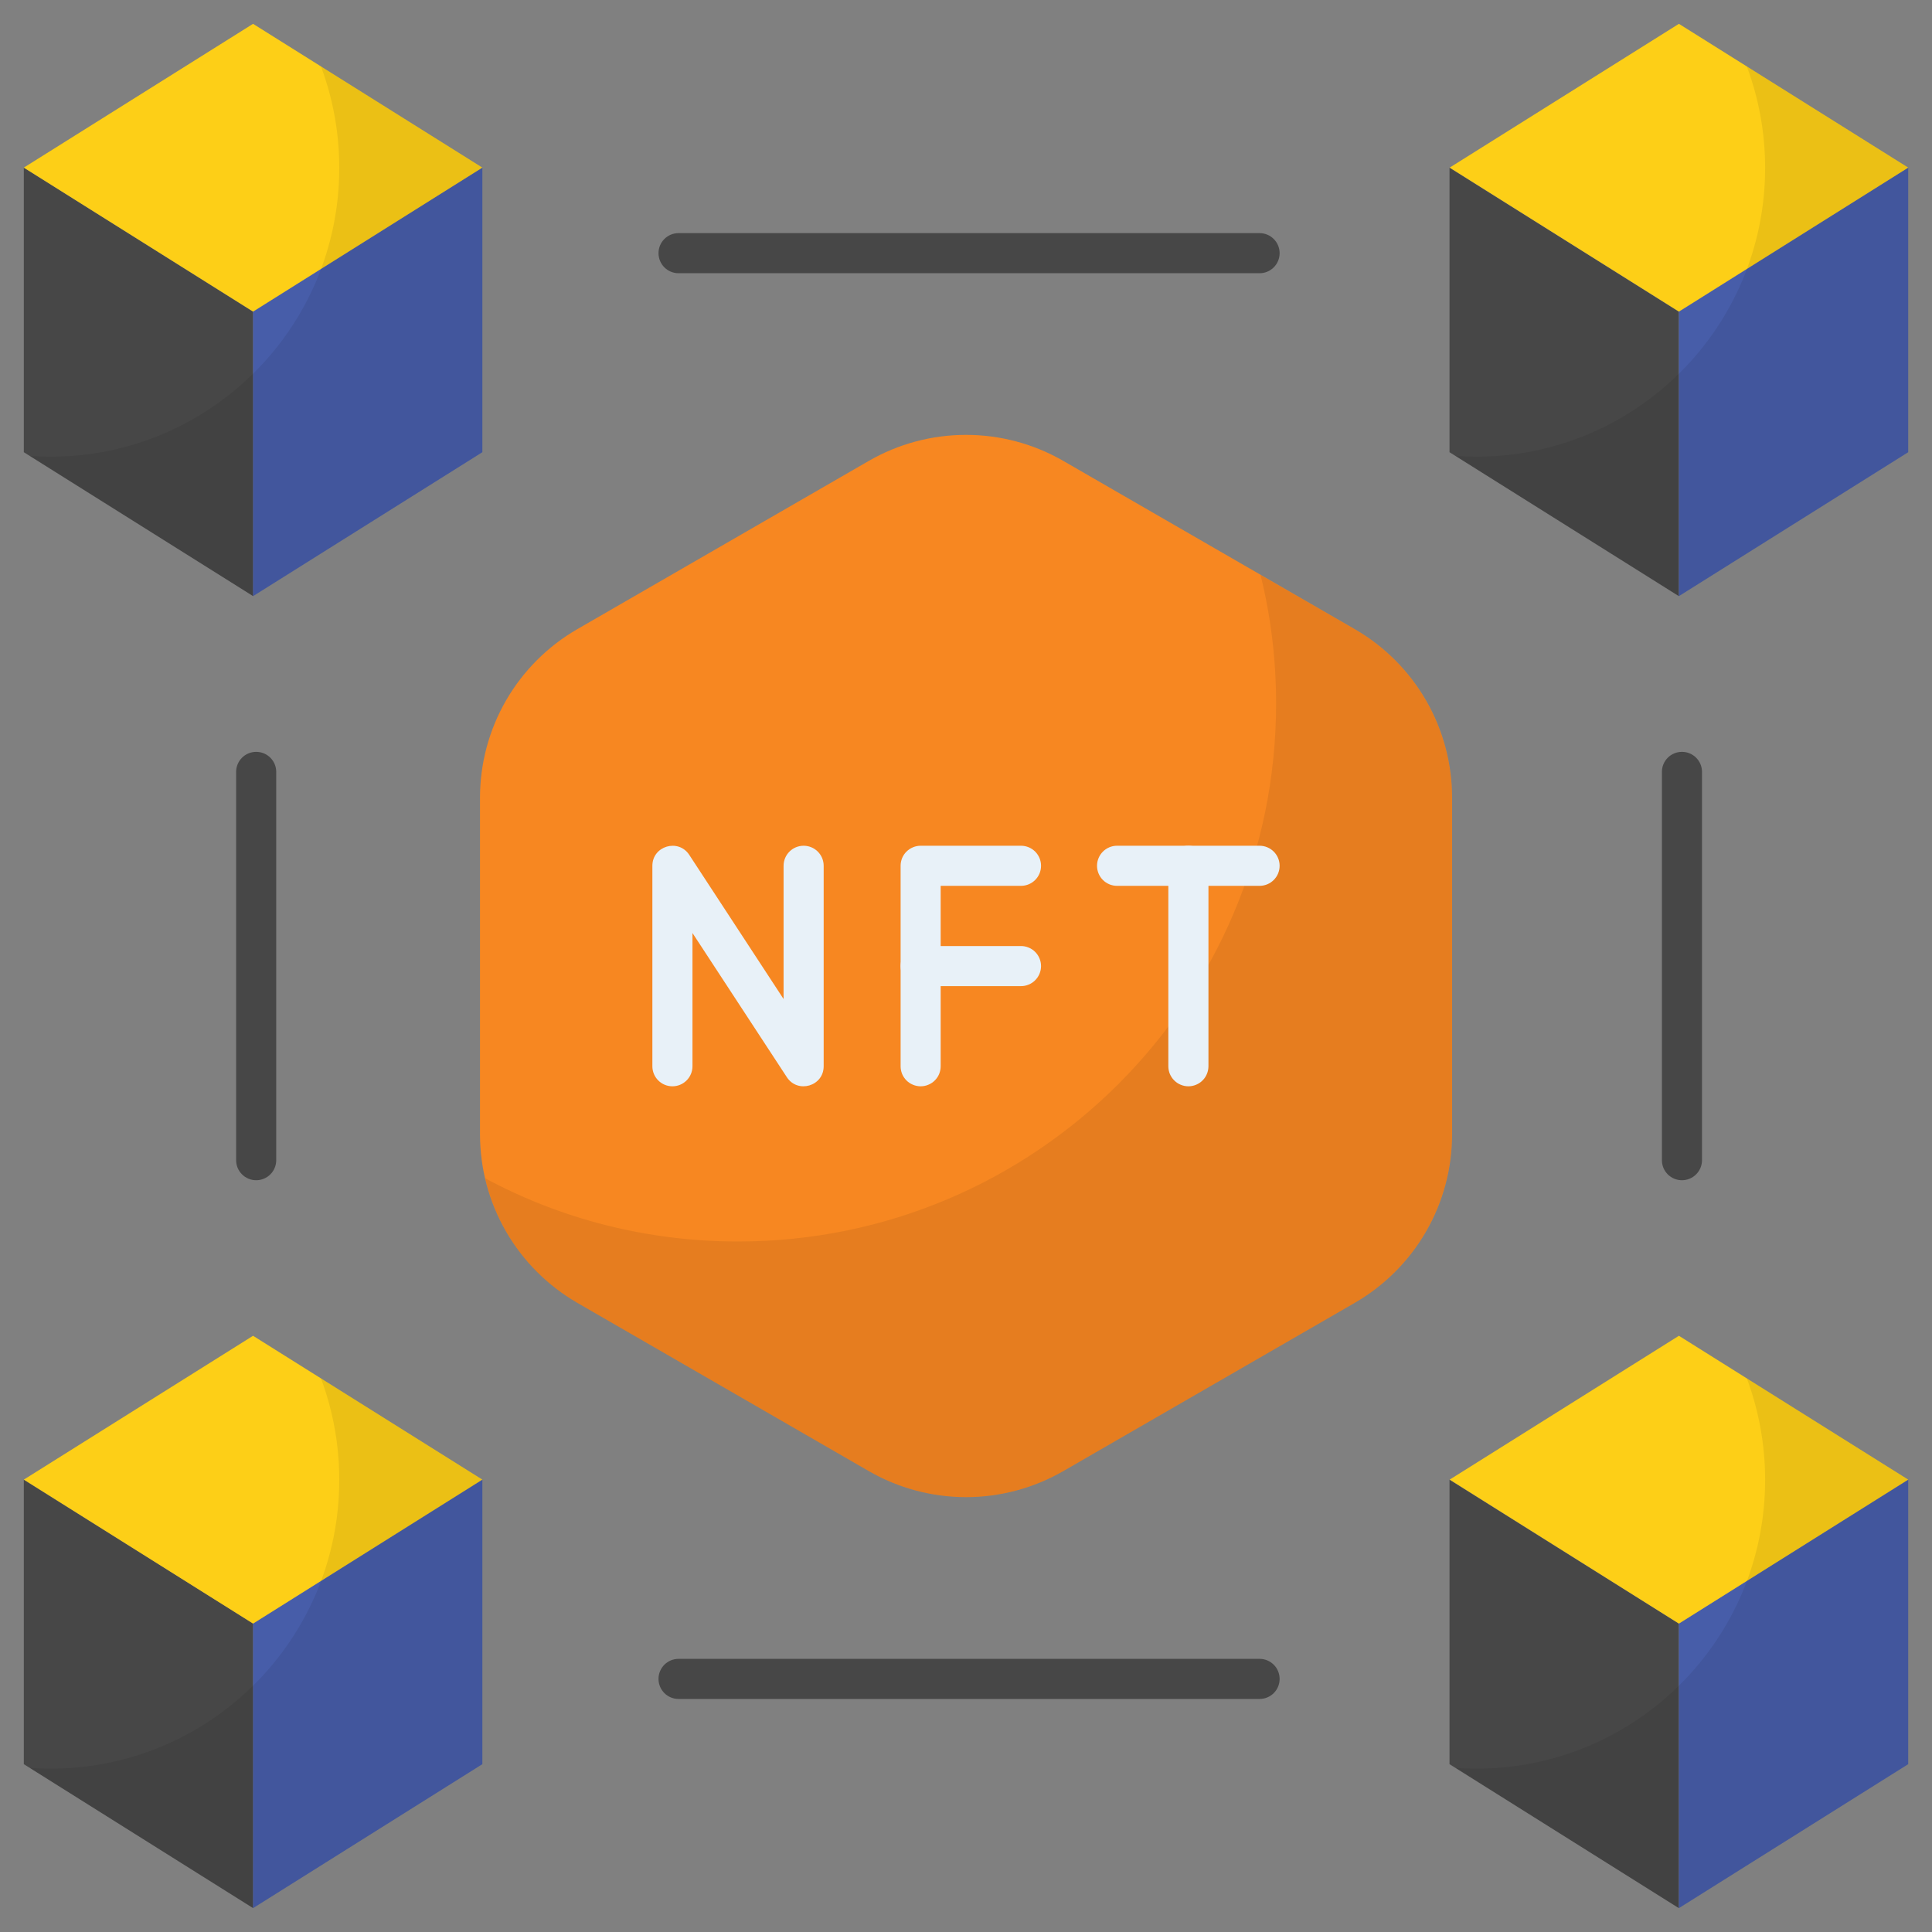
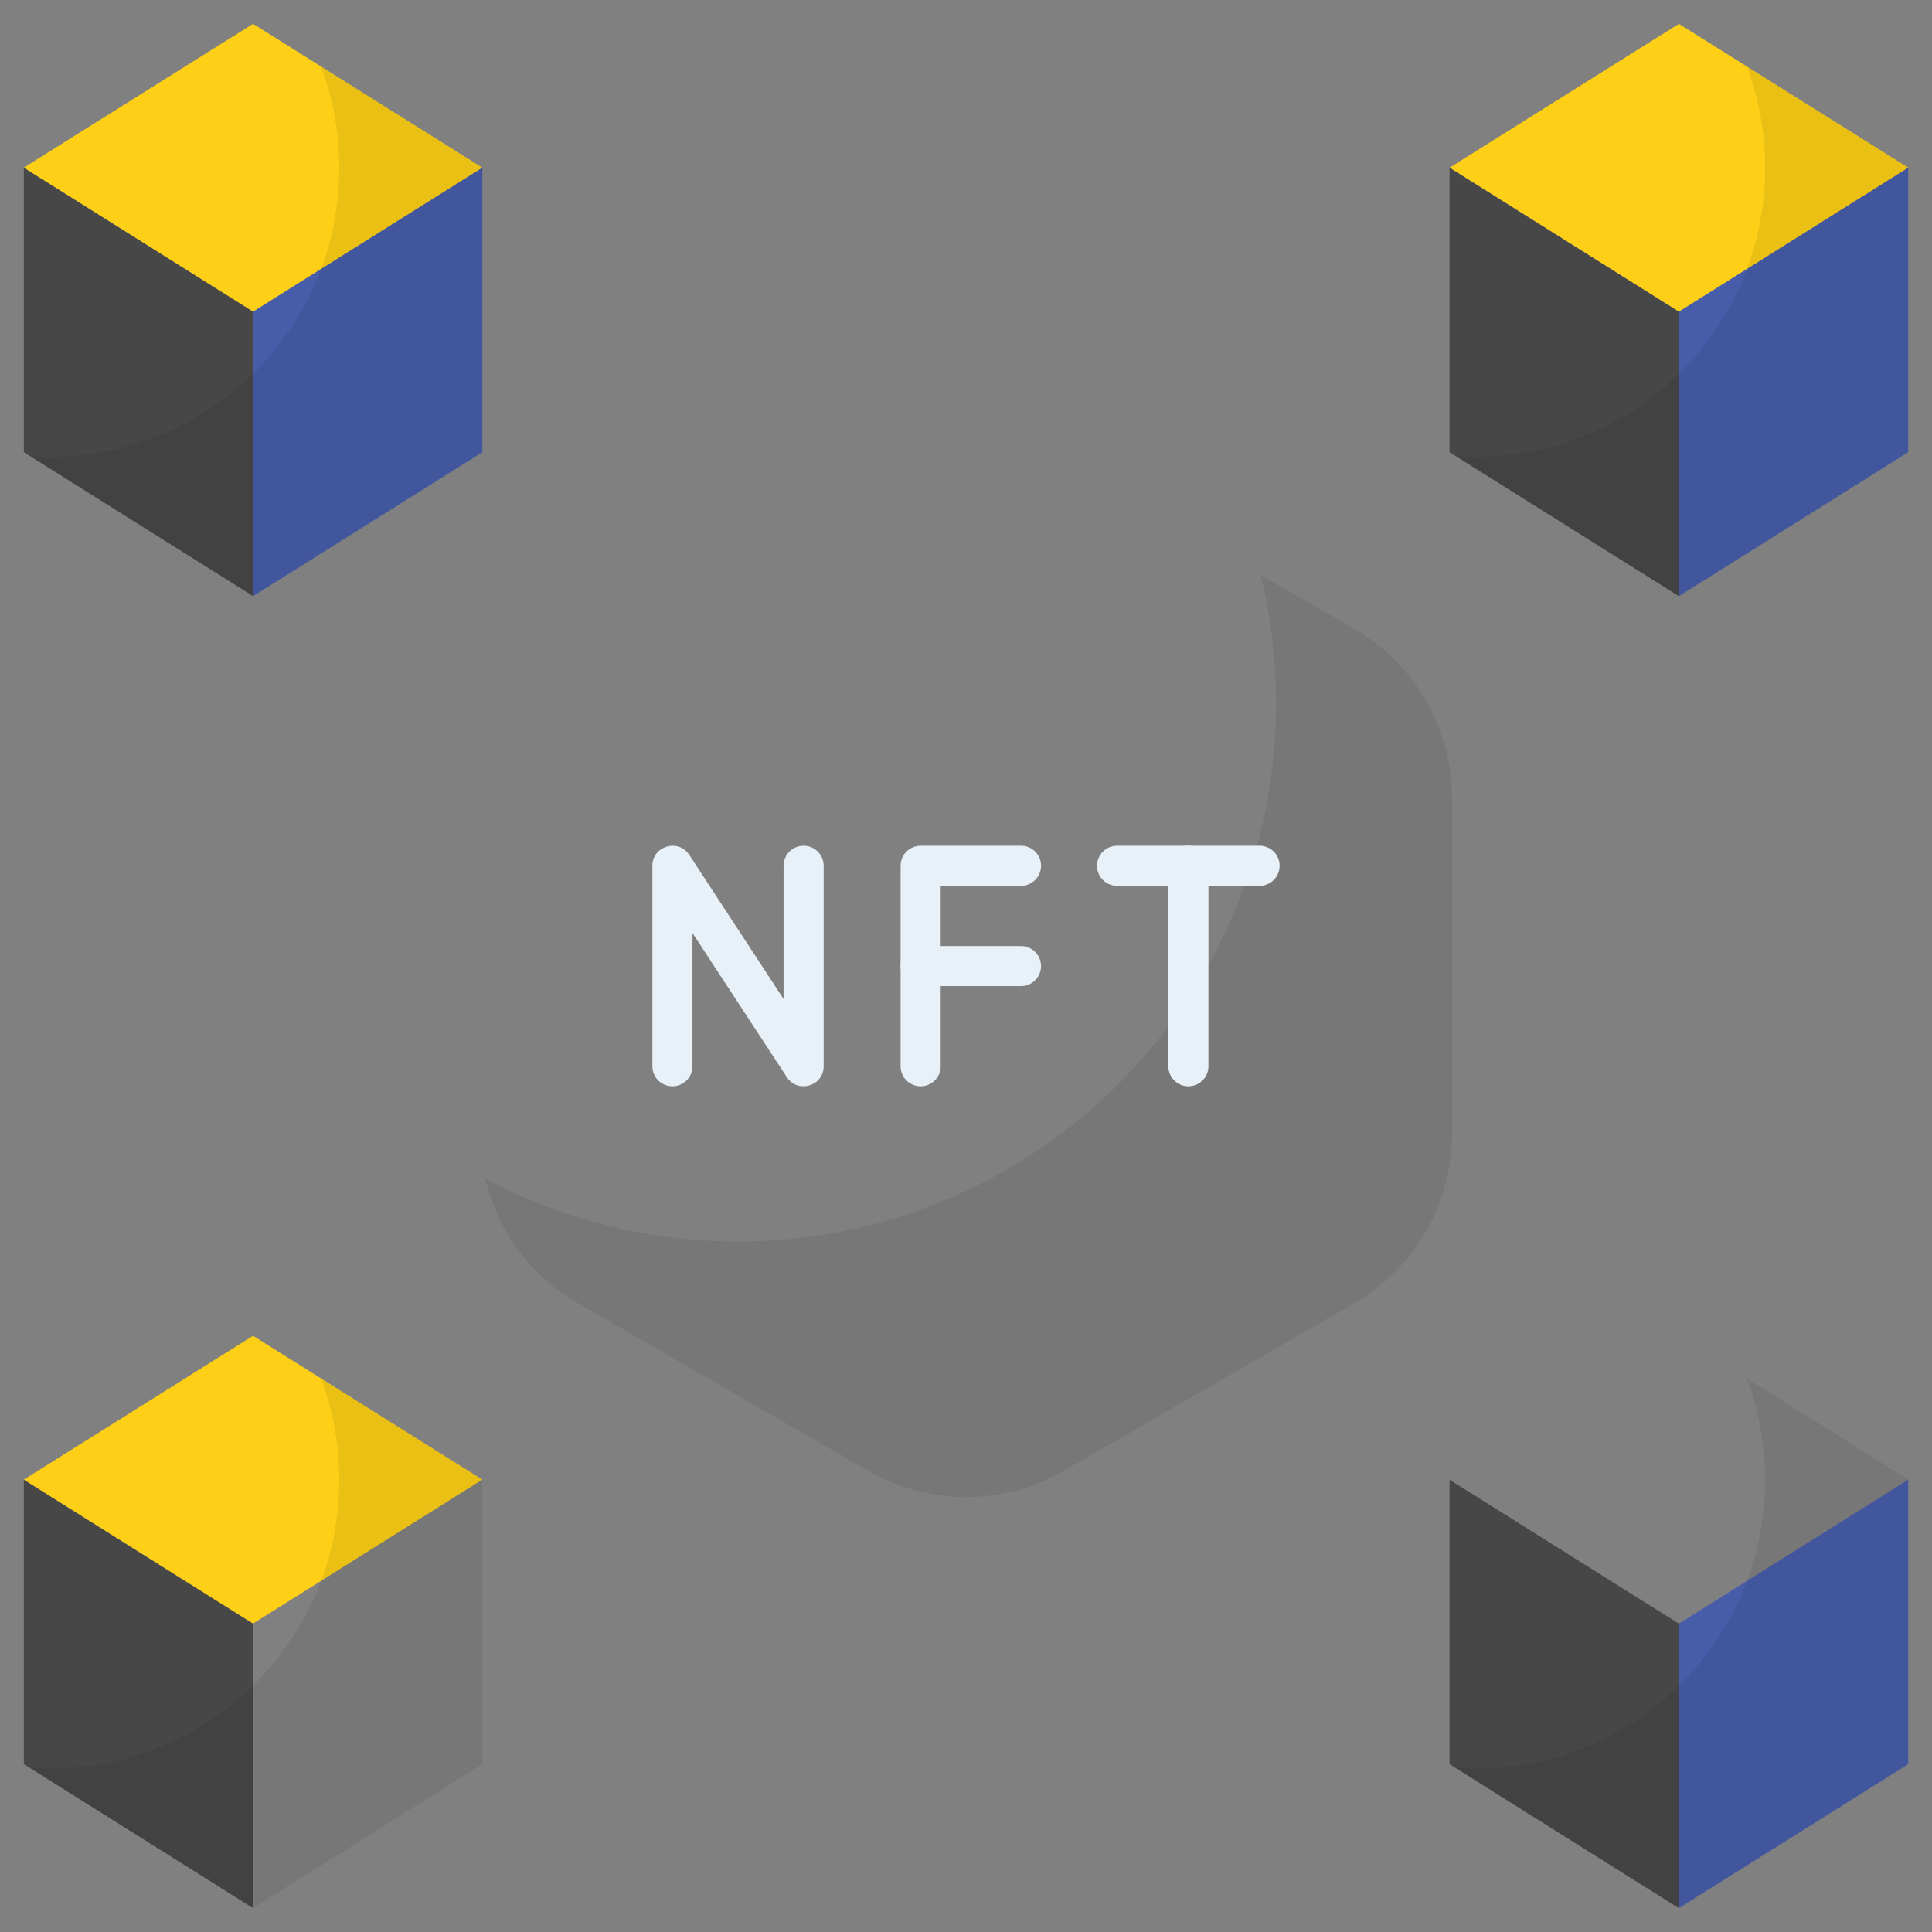
<svg xmlns="http://www.w3.org/2000/svg" width="45" height="45" viewBox="0 0 45 45" fill="none">
  <rect x="0" y="0" width="45" height="45" fill="#808080" stroke="none" />
  <g clip-path="url(#clip0_1680_26504)">
    <path d="M0.555 3.906V10.533L5.896 13.885V7.259L0.555 3.906Z" fill="#474747" />
    <path d="M5.895 7.259V13.885L11.235 10.533V3.906L5.895 7.259Z" fill="#475DA9" />
    <path d="M11.234 3.904L5.894 7.257L0.555 3.904L5.894 0.555L11.234 3.904Z" fill="#FDCF17" />
    <path d="M11.234 3.907V10.532L5.894 13.885L0.695 10.62C0.854 10.631 1.012 10.638 1.171 10.638C4.89 10.638 7.902 7.626 7.902 3.91C7.902 3.103 7.758 2.303 7.476 1.547L11.234 3.907Z" fill="black" fill-opacity="0.071" />
    <path d="M33.762 3.906V10.533L39.103 13.885V7.259L33.762 3.906Z" fill="#474747" />
    <path d="M39.105 7.259V13.885L44.446 10.533V3.906L39.105 7.259Z" fill="#475DA9" />
    <path d="M44.445 3.904L39.105 7.257L33.766 3.904L39.105 0.555L44.445 3.904Z" fill="#FDCF17" />
    <path d="M44.445 3.907V10.532L39.105 13.885L33.906 10.62C34.065 10.631 34.223 10.638 34.382 10.638C38.101 10.638 41.113 7.626 41.113 3.91C41.113 3.103 40.969 2.303 40.687 1.547L44.445 3.907Z" fill="black" fill-opacity="0.071" />
    <path d="M0.555 34.465V41.091L5.896 44.444V37.817L0.555 34.465Z" fill="#474747" />
-     <path d="M5.895 37.817V44.444L11.235 41.091V34.465L5.895 37.817Z" fill="#475DA9" />
    <path d="M11.234 34.463L5.894 37.816L0.555 34.463L5.894 31.113L11.234 34.463Z" fill="#FDCF17" />
    <path d="M11.234 34.465V41.091L5.894 44.444L0.695 41.179C0.854 41.189 1.012 41.196 1.171 41.196C4.89 41.196 7.902 38.185 7.902 34.469C7.902 33.662 7.758 32.861 7.476 32.105L11.234 34.465Z" fill="black" fill-opacity="0.071" />
    <path d="M33.762 34.465V41.091L39.103 44.444V37.817L33.762 34.465Z" fill="#474747" />
    <path d="M39.105 37.817V44.444L44.446 41.091V34.465L39.105 37.817Z" fill="#475DA9" />
-     <path d="M44.445 34.463L39.105 37.816L33.766 34.463L39.105 31.113L44.445 34.463Z" fill="#FDCF17" />
    <path d="M44.445 34.465V41.091L39.105 44.444L33.906 41.179C34.065 41.189 34.223 41.196 34.382 41.196C38.101 41.196 41.113 38.185 41.113 34.469C41.113 33.662 40.969 32.861 40.687 32.105L44.445 34.465Z" fill="black" fill-opacity="0.071" />
-     <path d="M11.18 26.417V18.582C11.18 17.786 11.389 17.004 11.787 16.314C12.185 15.625 12.758 15.052 13.447 14.654L20.233 10.737C20.923 10.338 21.705 10.129 22.501 10.129C23.297 10.129 24.079 10.338 24.769 10.737L31.555 14.654C32.244 15.052 32.817 15.625 33.215 16.314C33.613 17.004 33.822 17.786 33.822 18.582V26.417C33.822 27.214 33.613 27.996 33.215 28.685C32.817 29.375 32.244 29.947 31.555 30.346L24.769 34.263C24.079 34.661 23.297 34.871 22.501 34.871C21.705 34.871 20.923 34.661 20.233 34.263L13.447 30.346C12.758 29.947 12.185 29.375 11.787 28.685C11.389 27.996 11.18 27.214 11.18 26.417Z" fill="#F78721" />
    <path d="M33.82 18.582V26.419C33.82 28.038 32.954 29.538 31.552 30.348L24.769 34.263C24.079 34.66 23.297 34.87 22.501 34.87C21.705 34.87 20.923 34.66 20.233 34.263L13.45 30.348C12.348 29.713 11.58 28.652 11.301 27.445C13.052 28.387 15.062 28.917 17.19 28.917C24.113 28.917 29.723 23.307 29.723 16.384C29.723 15.351 29.598 14.347 29.36 13.391L31.552 14.654C32.954 15.463 33.82 16.963 33.82 18.582Z" fill="black" fill-opacity="0.071" />
    <path d="M18.328 25.091L16.129 21.732V24.835C16.129 25.093 15.92 25.302 15.662 25.302C15.404 25.302 15.195 25.093 15.195 24.835V20.166C15.195 19.703 15.8 19.525 16.053 19.91L18.251 23.269V20.166C18.251 19.908 18.46 19.699 18.718 19.699C18.976 19.699 19.185 19.908 19.185 20.166V24.835C19.185 25.3 18.581 25.476 18.328 25.091ZM29.337 20.633H26.019C25.761 20.633 25.552 20.424 25.552 20.166C25.552 19.908 25.761 19.699 26.019 19.699H29.337C29.596 19.699 29.805 19.908 29.805 20.166C29.805 20.424 29.596 20.633 29.337 20.633Z" fill="#E8F1F8" />
    <path d="M27.68 25.302C27.619 25.302 27.558 25.29 27.501 25.266C27.445 25.243 27.393 25.209 27.35 25.165C27.306 25.122 27.272 25.07 27.248 25.014C27.225 24.957 27.213 24.896 27.213 24.835V20.166C27.213 19.908 27.422 19.699 27.68 19.699C27.938 19.699 28.147 19.908 28.147 20.166V24.835C28.147 24.896 28.135 24.957 28.111 25.014C28.088 25.07 28.054 25.122 28.01 25.165C27.967 25.209 27.915 25.243 27.859 25.266C27.802 25.29 27.741 25.302 27.68 25.302ZM21.444 25.302C21.382 25.302 21.322 25.29 21.265 25.266C21.208 25.243 21.157 25.209 21.113 25.165C21.07 25.122 21.035 25.07 21.012 25.014C20.989 24.957 20.977 24.896 20.977 24.835V20.166C20.977 20.105 20.989 20.044 21.012 19.987C21.035 19.931 21.07 19.879 21.113 19.836C21.157 19.793 21.208 19.758 21.265 19.735C21.322 19.711 21.382 19.699 21.444 19.699H23.781C24.039 19.699 24.248 19.908 24.248 20.166C24.248 20.424 24.039 20.633 23.781 20.633H21.91V24.835C21.91 24.896 21.898 24.957 21.875 25.014C21.852 25.07 21.817 25.122 21.774 25.165C21.73 25.209 21.679 25.243 21.622 25.266C21.566 25.29 21.505 25.302 21.444 25.302Z" fill="#E8F1F8" />
    <path d="M23.781 22.969H21.444C21.186 22.969 20.977 22.76 20.977 22.502C20.977 22.244 21.185 22.035 21.444 22.035H23.781C23.842 22.035 23.903 22.047 23.96 22.071C24.016 22.094 24.068 22.128 24.111 22.172C24.154 22.215 24.189 22.267 24.212 22.323C24.236 22.38 24.248 22.441 24.248 22.502C24.248 22.563 24.236 22.624 24.212 22.681C24.189 22.738 24.154 22.789 24.111 22.832C24.068 22.876 24.016 22.91 23.96 22.933C23.903 22.957 23.842 22.969 23.781 22.969Z" fill="#E8F1F8" />
-     <path d="M5.967 27.49C5.906 27.49 5.845 27.478 5.788 27.454C5.732 27.431 5.68 27.397 5.637 27.353C5.593 27.31 5.559 27.258 5.535 27.202C5.512 27.145 5.5 27.084 5.5 27.023V17.979C5.5 17.721 5.709 17.512 5.967 17.512C6.225 17.512 6.434 17.721 6.434 17.979V27.023C6.434 27.084 6.422 27.145 6.398 27.202C6.375 27.258 6.341 27.31 6.297 27.353C6.254 27.397 6.202 27.431 6.146 27.454C6.089 27.478 6.028 27.49 5.967 27.49ZM39.176 27.49C39.114 27.49 39.054 27.478 38.997 27.454C38.94 27.431 38.889 27.397 38.845 27.353C38.802 27.31 38.768 27.258 38.744 27.202C38.721 27.145 38.709 27.084 38.709 27.023V17.979C38.709 17.721 38.917 17.512 39.176 17.512C39.434 17.512 39.643 17.721 39.643 17.979V27.023C39.643 27.084 39.631 27.145 39.607 27.202C39.584 27.258 39.549 27.31 39.506 27.353C39.462 27.397 39.411 27.431 39.354 27.454C39.298 27.478 39.237 27.49 39.176 27.49ZM29.338 6.364H15.805C15.547 6.364 15.338 6.155 15.338 5.897C15.338 5.639 15.546 5.43 15.805 5.43H29.338C29.596 5.43 29.805 5.639 29.805 5.897C29.805 6.155 29.596 6.364 29.338 6.364ZM29.338 39.572H15.805C15.547 39.572 15.338 39.364 15.338 39.105C15.338 38.847 15.546 38.638 15.805 38.638H29.338C29.596 38.638 29.805 38.847 29.805 39.105C29.805 39.364 29.596 39.572 29.338 39.572Z" fill="#474747" />
  </g>
  <defs>
    <clipPath id="clip0_1680_26504">
      <rect width="45" height="45" fill="white" />
    </clipPath>
  </defs>
</svg>